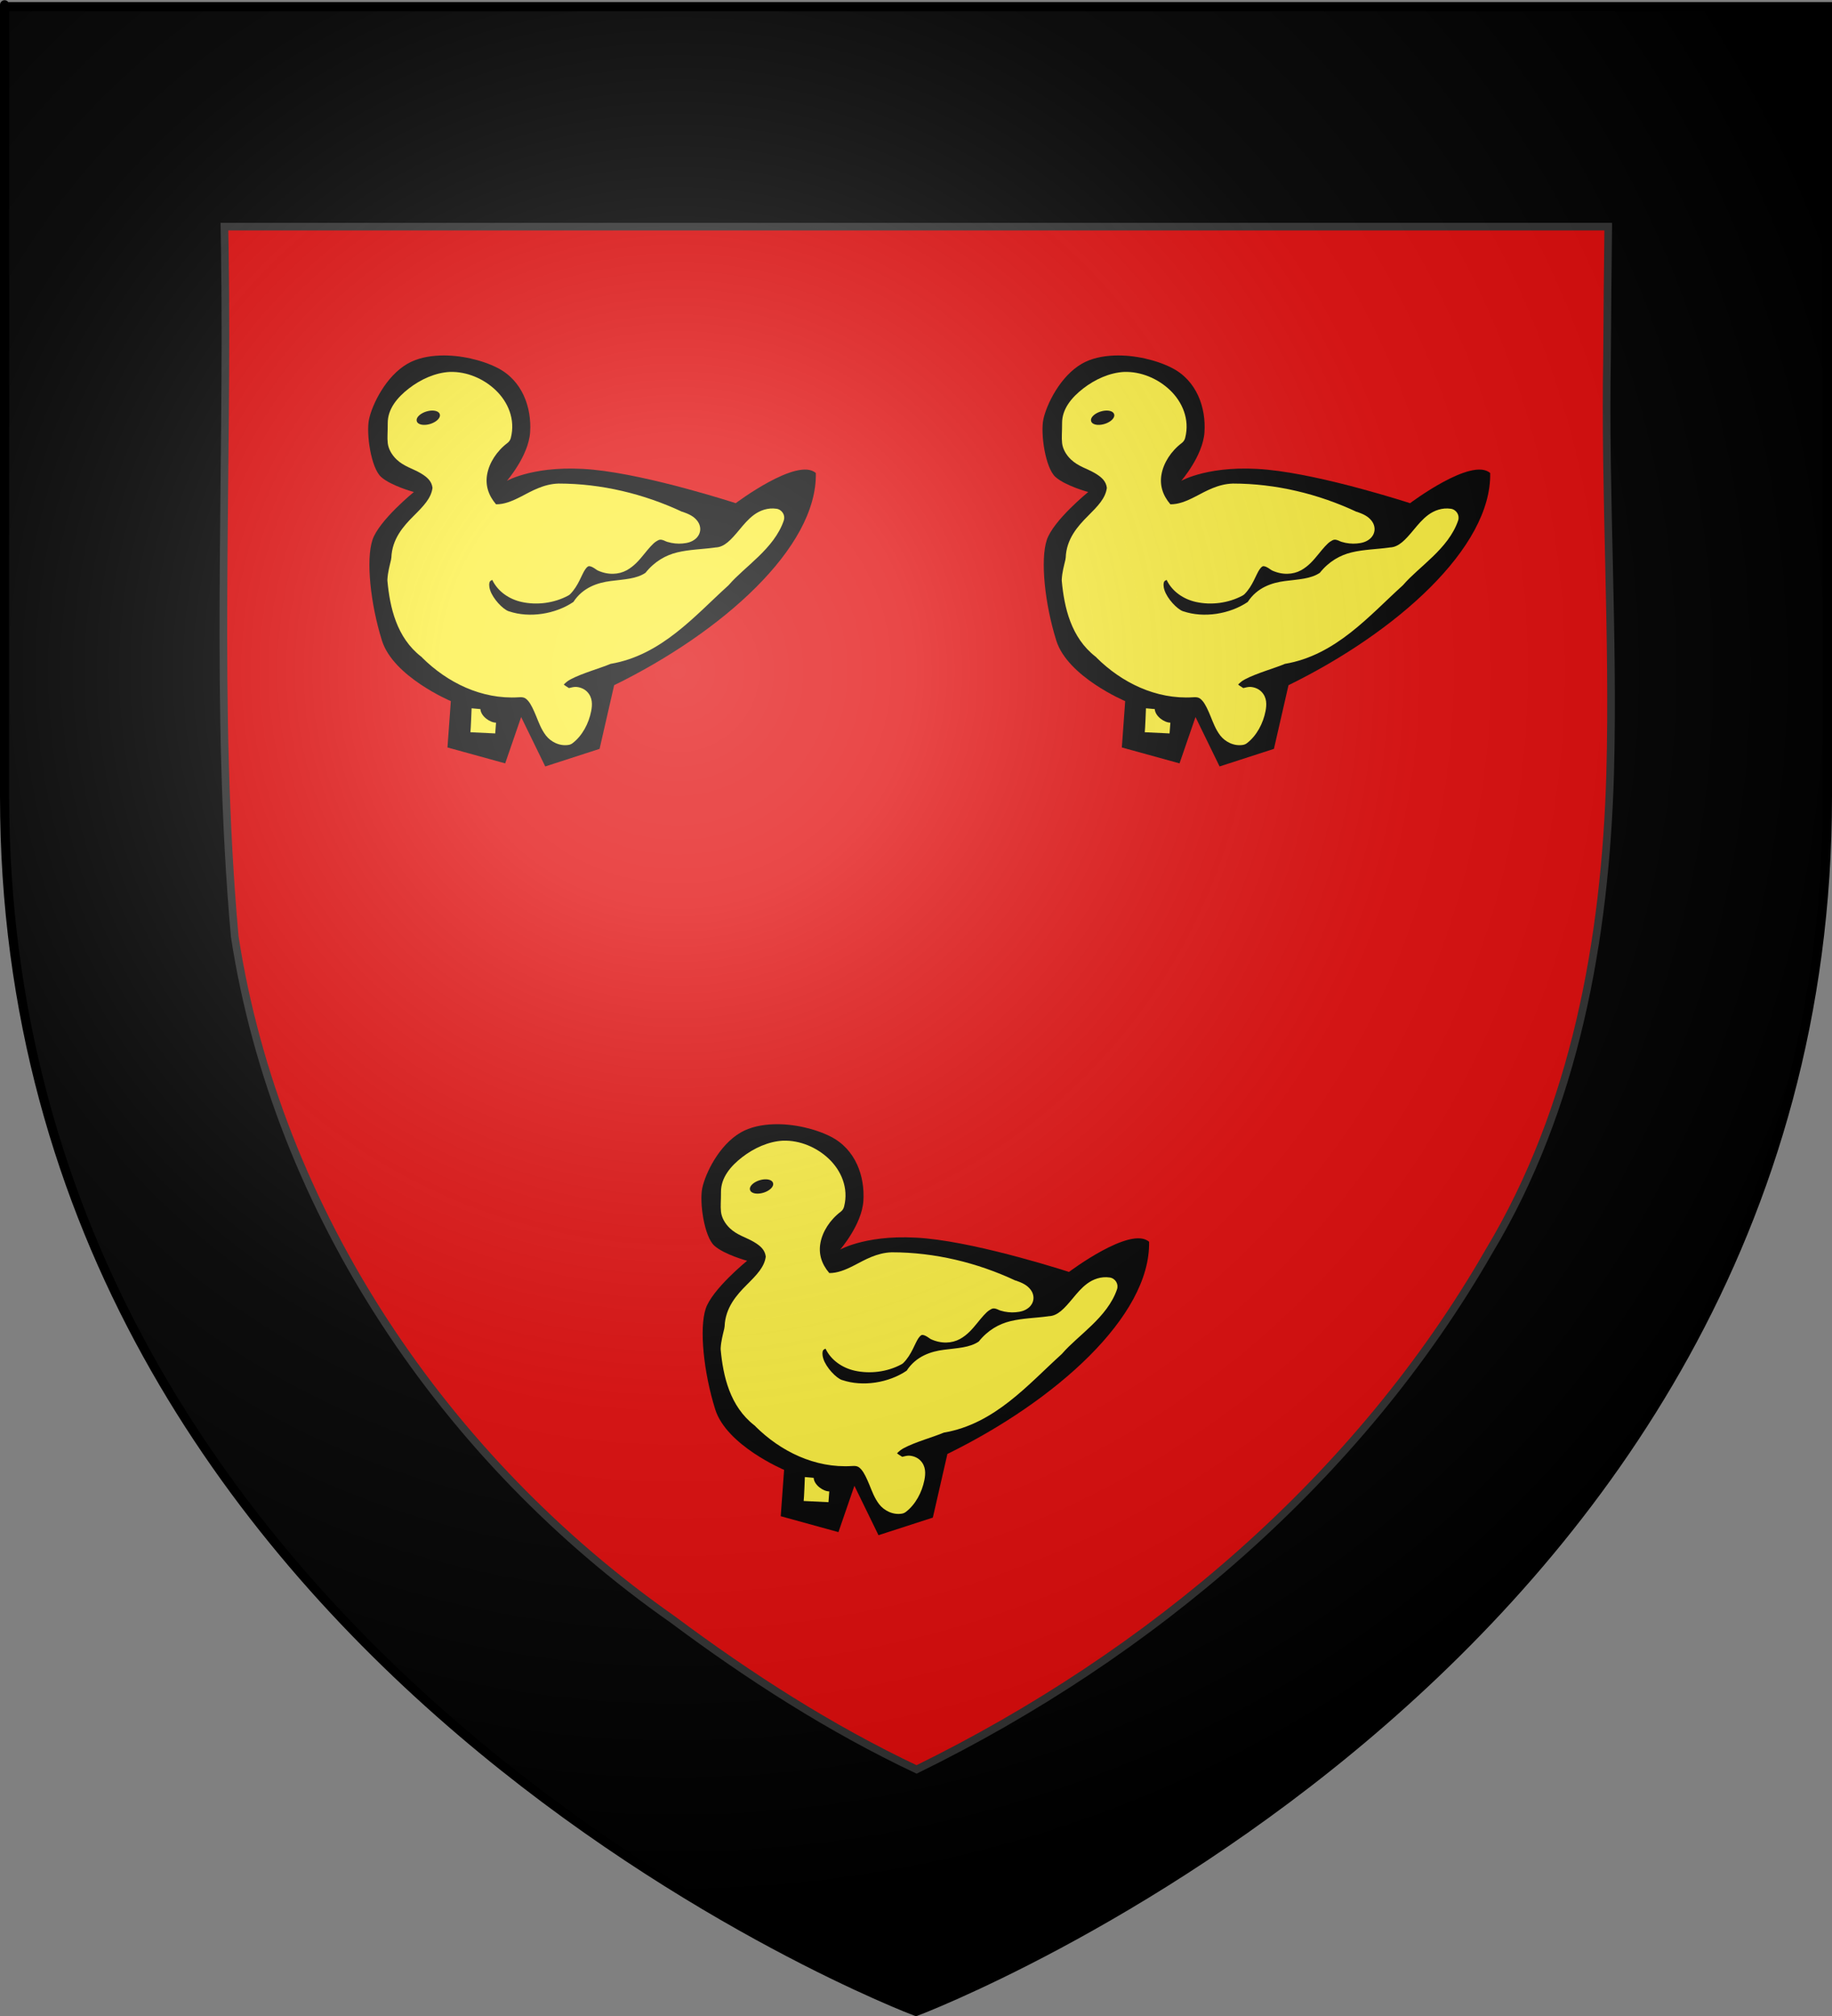
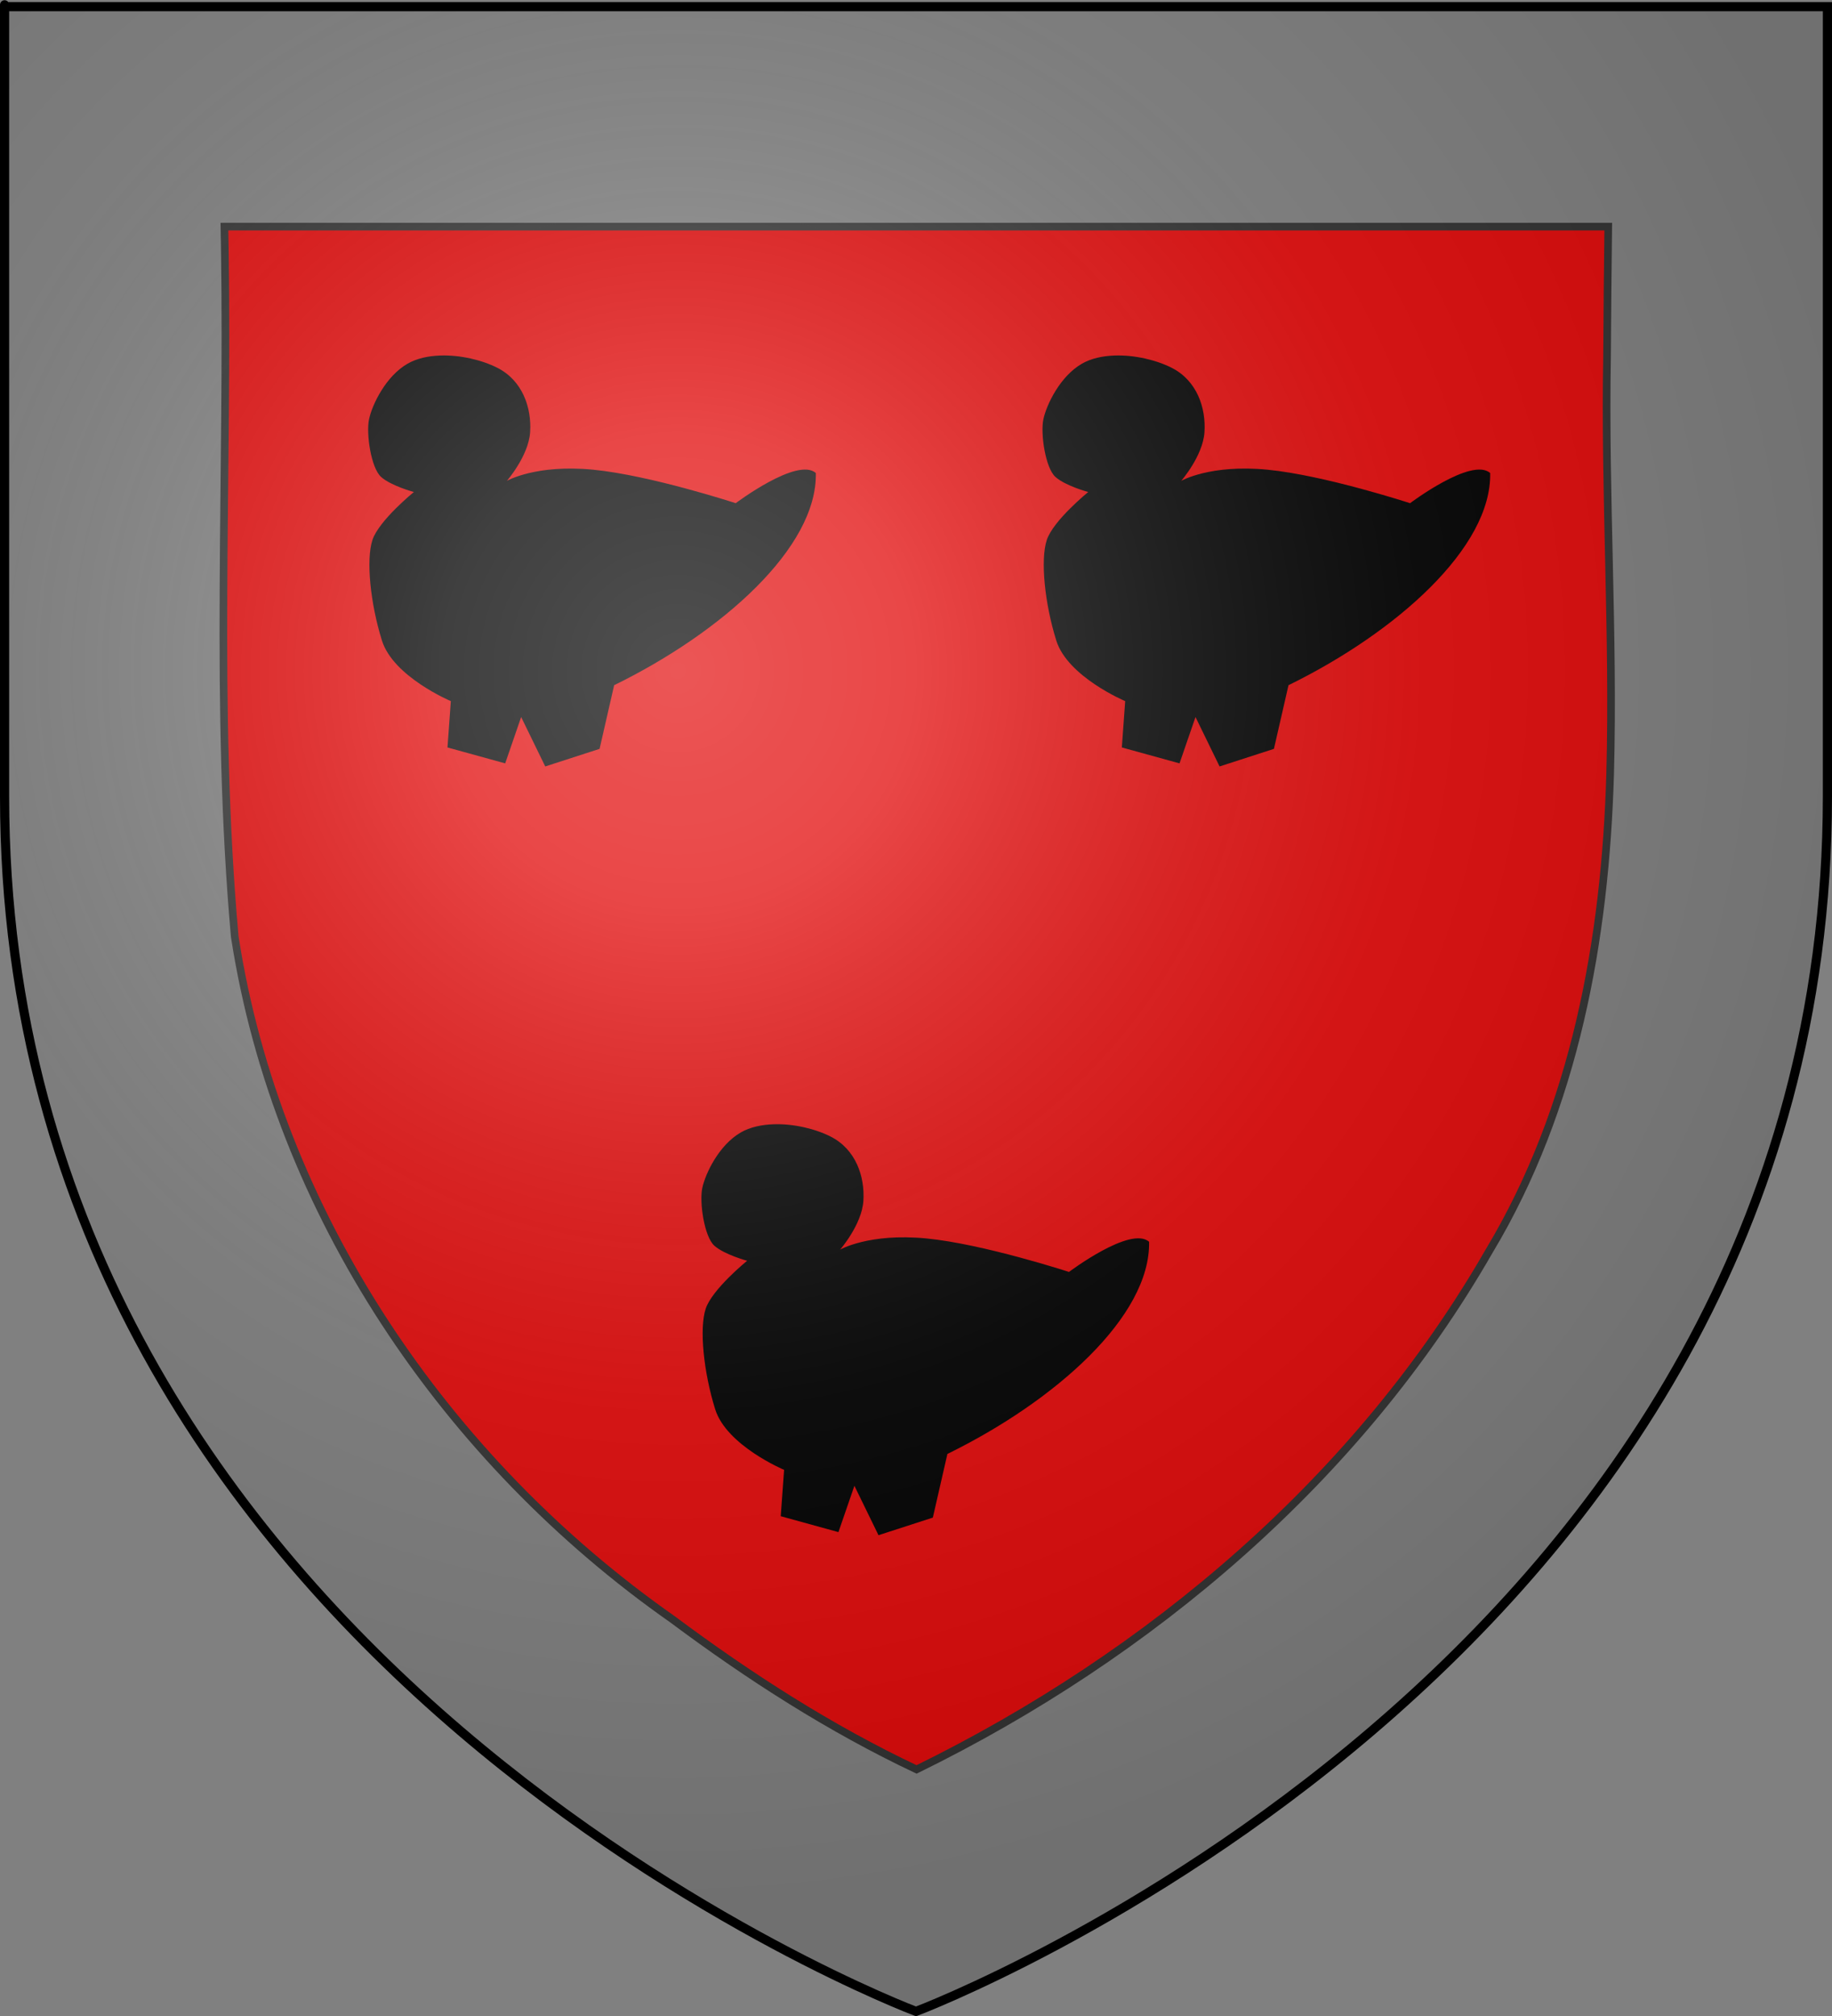
<svg xmlns="http://www.w3.org/2000/svg" xmlns:ns1="http://sodipodi.sourceforge.net/DTD/sodipodi-0.dtd" xmlns:ns2="http://www.inkscape.org/namespaces/inkscape" xmlns:xlink="http://www.w3.org/1999/xlink" height="660" width="600" version="1.0" id="svg2" ns1:version="0.32" ns2:version="0.45.1" ns1:docname="Blason_ville_fr_Yvetot-Bocage_(Manche).svg" ns1:docbase="\Users\Augustin\Documents\heral\communes" ns2:export-filename="/Users/Augustin/Documents/temp/tyty.png" ns2:export-xdpi="144" ns2:export-ydpi="144" ns2:output_extension="org.inkscape.output.svg.inkscape">
  <rect width="100%" height="100%" fill="#808080" stroke="none" />
  <ns1:namedview ns2:window-height="712" ns2:window-width="1024" ns2:pageshadow="2" ns2:pageopacity="0.0" guidetolerance="10.0" gridtolerance="10.0" objecttolerance="10.0" borderopacity="1.0" bordercolor="#666666" pagecolor="#ffffff" id="base" showgrid="false" height="660px" ns2:zoom="0.77878755" ns2:cx="300" ns2:cy="329.99986" ns2:window-x="161" ns2:window-y="-3" ns2:current-layer="layer3" showguides="true" ns2:guide-bbox="true" />
  <desc id="desc4">Flag of Canton of Valais (Wallis)</desc>
  <defs id="defs6">
    <linearGradient id="linearGradient2893">
      <stop style="stop-color:white;stop-opacity:0.314;" offset="0" id="stop2895" />
      <stop id="stop2897" offset="0.19" style="stop-color:white;stop-opacity:0.251;" />
      <stop style="stop-color:#6b6b6b;stop-opacity:0.125;" offset="0.6" id="stop2901" />
      <stop style="stop-color:black;stop-opacity:0.125;" offset="1" id="stop2899" />
    </linearGradient>
    <radialGradient ns2:collect="always" xlink:href="#linearGradient2893" id="radialGradient3163" gradientUnits="userSpaceOnUse" gradientTransform="matrix(1.353,0,0,1.349,-77.629,-85.747)" cx="221.445" cy="226.331" fx="221.445" fy="226.331" r="300" />
  </defs>
  <g ns2:groupmode="layer" id="layer3" ns2:label="Fond écu" style="display:inline">
-     <path id="path2855" style="fill:#000000;fill-opacity:1;fill-rule:evenodd;stroke:none;stroke-width:1px;stroke-linecap:butt;stroke-linejoin:miter;stroke-opacity:1" d="M 300,658.5 C 300,658.5 598.5,546.18 598.5,260.728 C 598.5,-24.723 598.5,2.176 598.5,2.176 L 1.5,2.176 L 1.5,260.728 C 1.5,546.18 300,658.5 300,658.5 z " ns1:nodetypes="cccccc" />
    <path style="fill:#e20909;fill-opacity:1;fill-rule:evenodd;stroke:#313131;stroke-width:2.5;stroke-linecap:butt;stroke-linejoin:miter;stroke-opacity:1;stroke-miterlimit:4;stroke-dasharray:none" d="M 73.625,81.344 C 74.801,156.418 70.19,231.711 76.878,306.612 C 90.834,397.087 146.001,478.127 220.292,530.162 C 245.393,548.872 271.832,565.877 300.188,579.281 C 376.832,541.73 444.958,484.041 487.719,409.562 C 515.867,362.74 525.785,307.421 527.344,253.282 C 528.575,207.697 525.491,162.127 526.328,116.531 C 526.392,102.416 526.568,88.302 526.719,74.188 C 375.646,74.188 224.573,74.188 73.5,74.188 C 73.542,76.573 73.583,78.958 73.625,81.344 z " id="path15717" />
    <g id="g19167">
      <g transform="matrix(1.725,0,0,1.725,120.574,116.37)" id="g18182">
        <g id="g1757">
          <path d="M 13.679,0.012 C 11.397,0.091 9.248,0.555 7.51,1.548 C 3.342,3.931 0.77,9.321 0.171,12.091 C -0.413,14.792 0.538,21.336 2.458,23.058 C 4.328,24.737 8.68,25.919 8.68,25.919 C 8.68,25.919 2.025,31.323 0.809,35.032 C -0.422,38.788 0.414,47.066 2.617,54.105 C 4.777,61.006 15.7,65.602 15.7,65.602 L 15.062,74.397 L 26.017,77.417 L 29.049,68.622 L 33.622,78 L 43.94,74.662 L 46.705,62.582 C 67.181,52.554 85.287,36.474 84.997,22.317 C 81.502,19.213 69.787,28.039 69.787,28.039 C 69.787,28.039 53.581,22.74 42.717,21.681 C 31.852,20.621 26.336,23.8 26.336,23.8 C 26.336,23.8 30.449,19.083 30.751,14.581 C 31.062,9.929 29.315,4.765 24.528,2.343 C 21.612,0.867 17.482,-0.122 13.679,0.012 z " style="fill:#000000;fill-opacity:1;fill-rule:evenodd;stroke:none;stroke-width:1px;stroke-linecap:butt;stroke-linejoin:miter;stroke-opacity:1" id="path13666" />
-           <path ns1:nodetypes="cssssscsscsccsccssssccsssccsccccscssccscscccsscsccssccsssssssssccssscsccssc" id="path18193" d="M 15.5,3.125 C 12.733,3.27 9.968,4.537 7.75,6.25 C 5.532,7.963 3.703,10.156 3.719,12.844 C 3.729,14.559 3.597,15.522 3.719,16.625 C 3.841,17.728 4.468,18.859 5.406,19.75 C 6.785,21.061 8.489,21.48 9.906,22.312 C 11.269,23.113 12.06,23.873 12.219,25.125 C 11.967,27.107 10.502,28.595 8.594,30.5 C 6.707,32.383 4.533,34.821 4.406,38.375 C 4.401,38.518 4.342,38.634 4.344,38.781 C 4.076,39.926 3.736,41.133 3.656,42.5 C 3.65,42.583 3.65,42.667 3.656,42.75 C 4.123,47.805 5.393,53.532 10.062,57.156 C 10.119,57.214 10.192,57.255 10.25,57.312 C 10.256,57.317 10.244,57.339 10.25,57.344 C 15.018,62.078 21.539,65.31 28.562,64.875 C 28.573,64.875 28.583,64.875 28.594,64.875 C 29.55,64.799 29.892,64.993 30.406,65.594 C 30.921,66.195 31.416,67.272 31.906,68.469 C 32.397,69.666 32.863,70.973 33.75,72.125 C 34.637,73.277 36.304,74.215 38.094,73.906 C 38.368,73.855 38.626,73.737 38.844,73.562 C 40.641,72.178 41.89,69.853 42.344,67.5 C 42.57,66.324 42.654,64.924 41.562,63.812 C 41.017,63.257 40.221,62.95 39.469,62.906 C 39.031,62.881 38.572,63.031 38.125,63.125 C 37.677,62.847 37.245,62.574 37.125,62.438 C 37.141,62.546 37.418,62.016 38.438,61.469 C 40.566,60.326 44.074,59.36 46.031,58.531 C 55.693,56.904 62.091,49.329 68.344,43.688 C 68.399,43.639 68.451,43.587 68.5,43.531 C 71.461,40.082 77.083,36.687 78.906,31.344 C 79.072,30.861 79.016,30.341 78.75,29.906 C 78.484,29.471 78.036,29.166 77.531,29.094 C 75.882,28.846 74.363,29.427 73.25,30.25 C 72.137,31.073 71.302,32.102 70.5,33.062 C 68.897,34.983 67.655,36.391 65.938,36.438 C 65.874,36.444 65.812,36.455 65.75,36.469 C 63.389,36.79 61.028,36.814 58.688,37.375 C 56.514,37.896 54.374,39.093 52.656,41.25 C 50.933,42.414 48.646,42.478 46.031,42.812 C 43.589,43.125 40.759,44.021 38.969,46.781 C 35.55,49.095 30.621,49.874 26.75,48.562 C 26.74,48.562 26.729,48.562 26.719,48.562 C 25.565,48.185 23.671,46.148 23.156,44.531 C 22.899,43.723 22.966,43.161 23.094,42.938 C 23.161,42.82 23.306,42.706 23.562,42.594 C 24.63,44.819 26.781,46.259 29.125,46.781 C 32.018,47.426 35.273,47.017 37.938,45.594 C 38.086,45.52 38.223,45.425 38.344,45.312 C 39.937,43.709 40.522,41.587 41.219,40.594 C 41.567,40.097 41.782,40.018 41.875,40 C 41.968,39.982 42.337,39.936 43.25,40.594 C 43.337,40.665 43.432,40.728 43.531,40.781 C 45.551,41.726 47.581,41.586 49.062,40.781 C 50.544,39.977 51.536,38.754 52.406,37.688 C 53.277,36.621 54.048,35.699 54.656,35.312 C 55.264,34.926 55.509,34.788 56.531,35.281 C 56.612,35.319 56.696,35.35 56.781,35.375 C 57.786,35.682 58.785,35.77 59.688,35.688 C 60.59,35.605 61.417,35.432 62.188,34.781 C 62.573,34.456 62.938,33.93 63.031,33.25 C 63.124,32.57 62.87,31.886 62.531,31.438 C 61.854,30.54 60.954,30.113 59.656,29.656 L 59.656,29.688 C 52.365,26.265 44.274,24.317 36.188,24.312 C 36.167,24.312 36.146,24.312 36.125,24.312 C 33.284,24.404 31.031,25.747 29.031,26.781 C 27.275,27.689 25.787,28.265 24.281,28.25 C 22.768,26.484 22.233,24.56 22.594,22.562 C 22.99,20.369 24.401,18.157 26.469,16.594 C 26.783,16.353 27.004,16.011 27.094,15.625 C 27.987,12.099 26.535,8.808 24.219,6.594 C 21.902,4.379 18.71,3.036 15.531,3.125 C 15.521,3.125 15.51,3.125 15.5,3.125 z " style="fill:#fcef3c;fill-opacity:1;fill-rule:evenodd;stroke:none;stroke-width:1px;stroke-linecap:butt;stroke-linejoin:miter;stroke-opacity:1" />
-           <path d="M 19.415,71.507 C 19.491,71.053 19.643,66.965 19.643,66.965 L 21.315,67.117 C 21.391,68.479 23.138,69.69 24.278,69.69 L 24.126,71.734 L 19.415,71.507 z " style="fill:#fcef3c;fill-opacity:1;fill-rule:evenodd;stroke:none;stroke-width:1px;stroke-linecap:butt;stroke-linejoin:miter;stroke-opacity:1" id="path13670" />
        </g>
      </g>
-       <path transform="matrix(0.957,-0.291,0.291,0.957,-37.549,47.921)" d="M 148.171 136.688 A 3.927 2.094 0 1 1  140.318,136.688 A 3.927 2.094 0 1 1  148.171 136.688 z" ns1:ry="2.094296" ns1:rx="3.926805" ns1:cy="136.68779" ns1:cx="144.24464" id="path18196" style="fill:#000000;stroke:none;stroke-width:1;stroke-miterlimit:4;stroke-dasharray:none" ns1:type="arc" />
    </g>
    <use x="0" y="0" xlink:href="#g19167" id="use19175" transform="translate(220.856,0)" width="600" height="660" />
    <use height="660" width="600" transform="translate(109.144,251.673)" id="use19177" xlink:href="#g19167" y="0" x="0" />
  </g>
  <g ns2:groupmode="layer" id="layer4" ns2:label="Meubles" />
  <g ns2:groupmode="layer" id="layer2" ns2:label="Reflet final" ns1:insensitive="true">
    <path ns1:nodetypes="cccccc" d="M 300,658.5 C 300,658.5 598.5,546.18 598.5,260.728 C 598.5,-24.723 598.5,2.176 598.5,2.176 L 1.5,2.176 L 1.5,260.728 C 1.5,546.18 300,658.5 300,658.5 z " style="opacity:1;fill:url(#radialGradient3163);fill-opacity:1;fill-rule:evenodd;stroke:none;stroke-width:1px;stroke-linecap:butt;stroke-linejoin:miter;stroke-opacity:1" id="path2875" ns2:export-xdpi="144" ns2:export-ydpi="144" />
  </g>
  <g ns2:groupmode="layer" id="layer1" ns2:label="Contour final" ns1:insensitive="true">
    <path ns1:nodetypes="cccccc" d="M 300,658.5 C 300,658.5 1.5,546.18 1.5,260.728 C 1.5,-24.723 1.5,2.176 1.5,2.176 L 598.5,2.176 L 598.5,260.728 C 598.5,546.18 300,658.5 300,658.5 z " style="opacity:1;fill:none;fill-opacity:1;fill-rule:evenodd;stroke:#000000;stroke-width:3;stroke-linecap:butt;stroke-linejoin:miter;stroke-miterlimit:4;stroke-dasharray:none;stroke-opacity:1" id="path1411" ns2:export-xdpi="144" ns2:export-ydpi="144" />
  </g>
</svg>